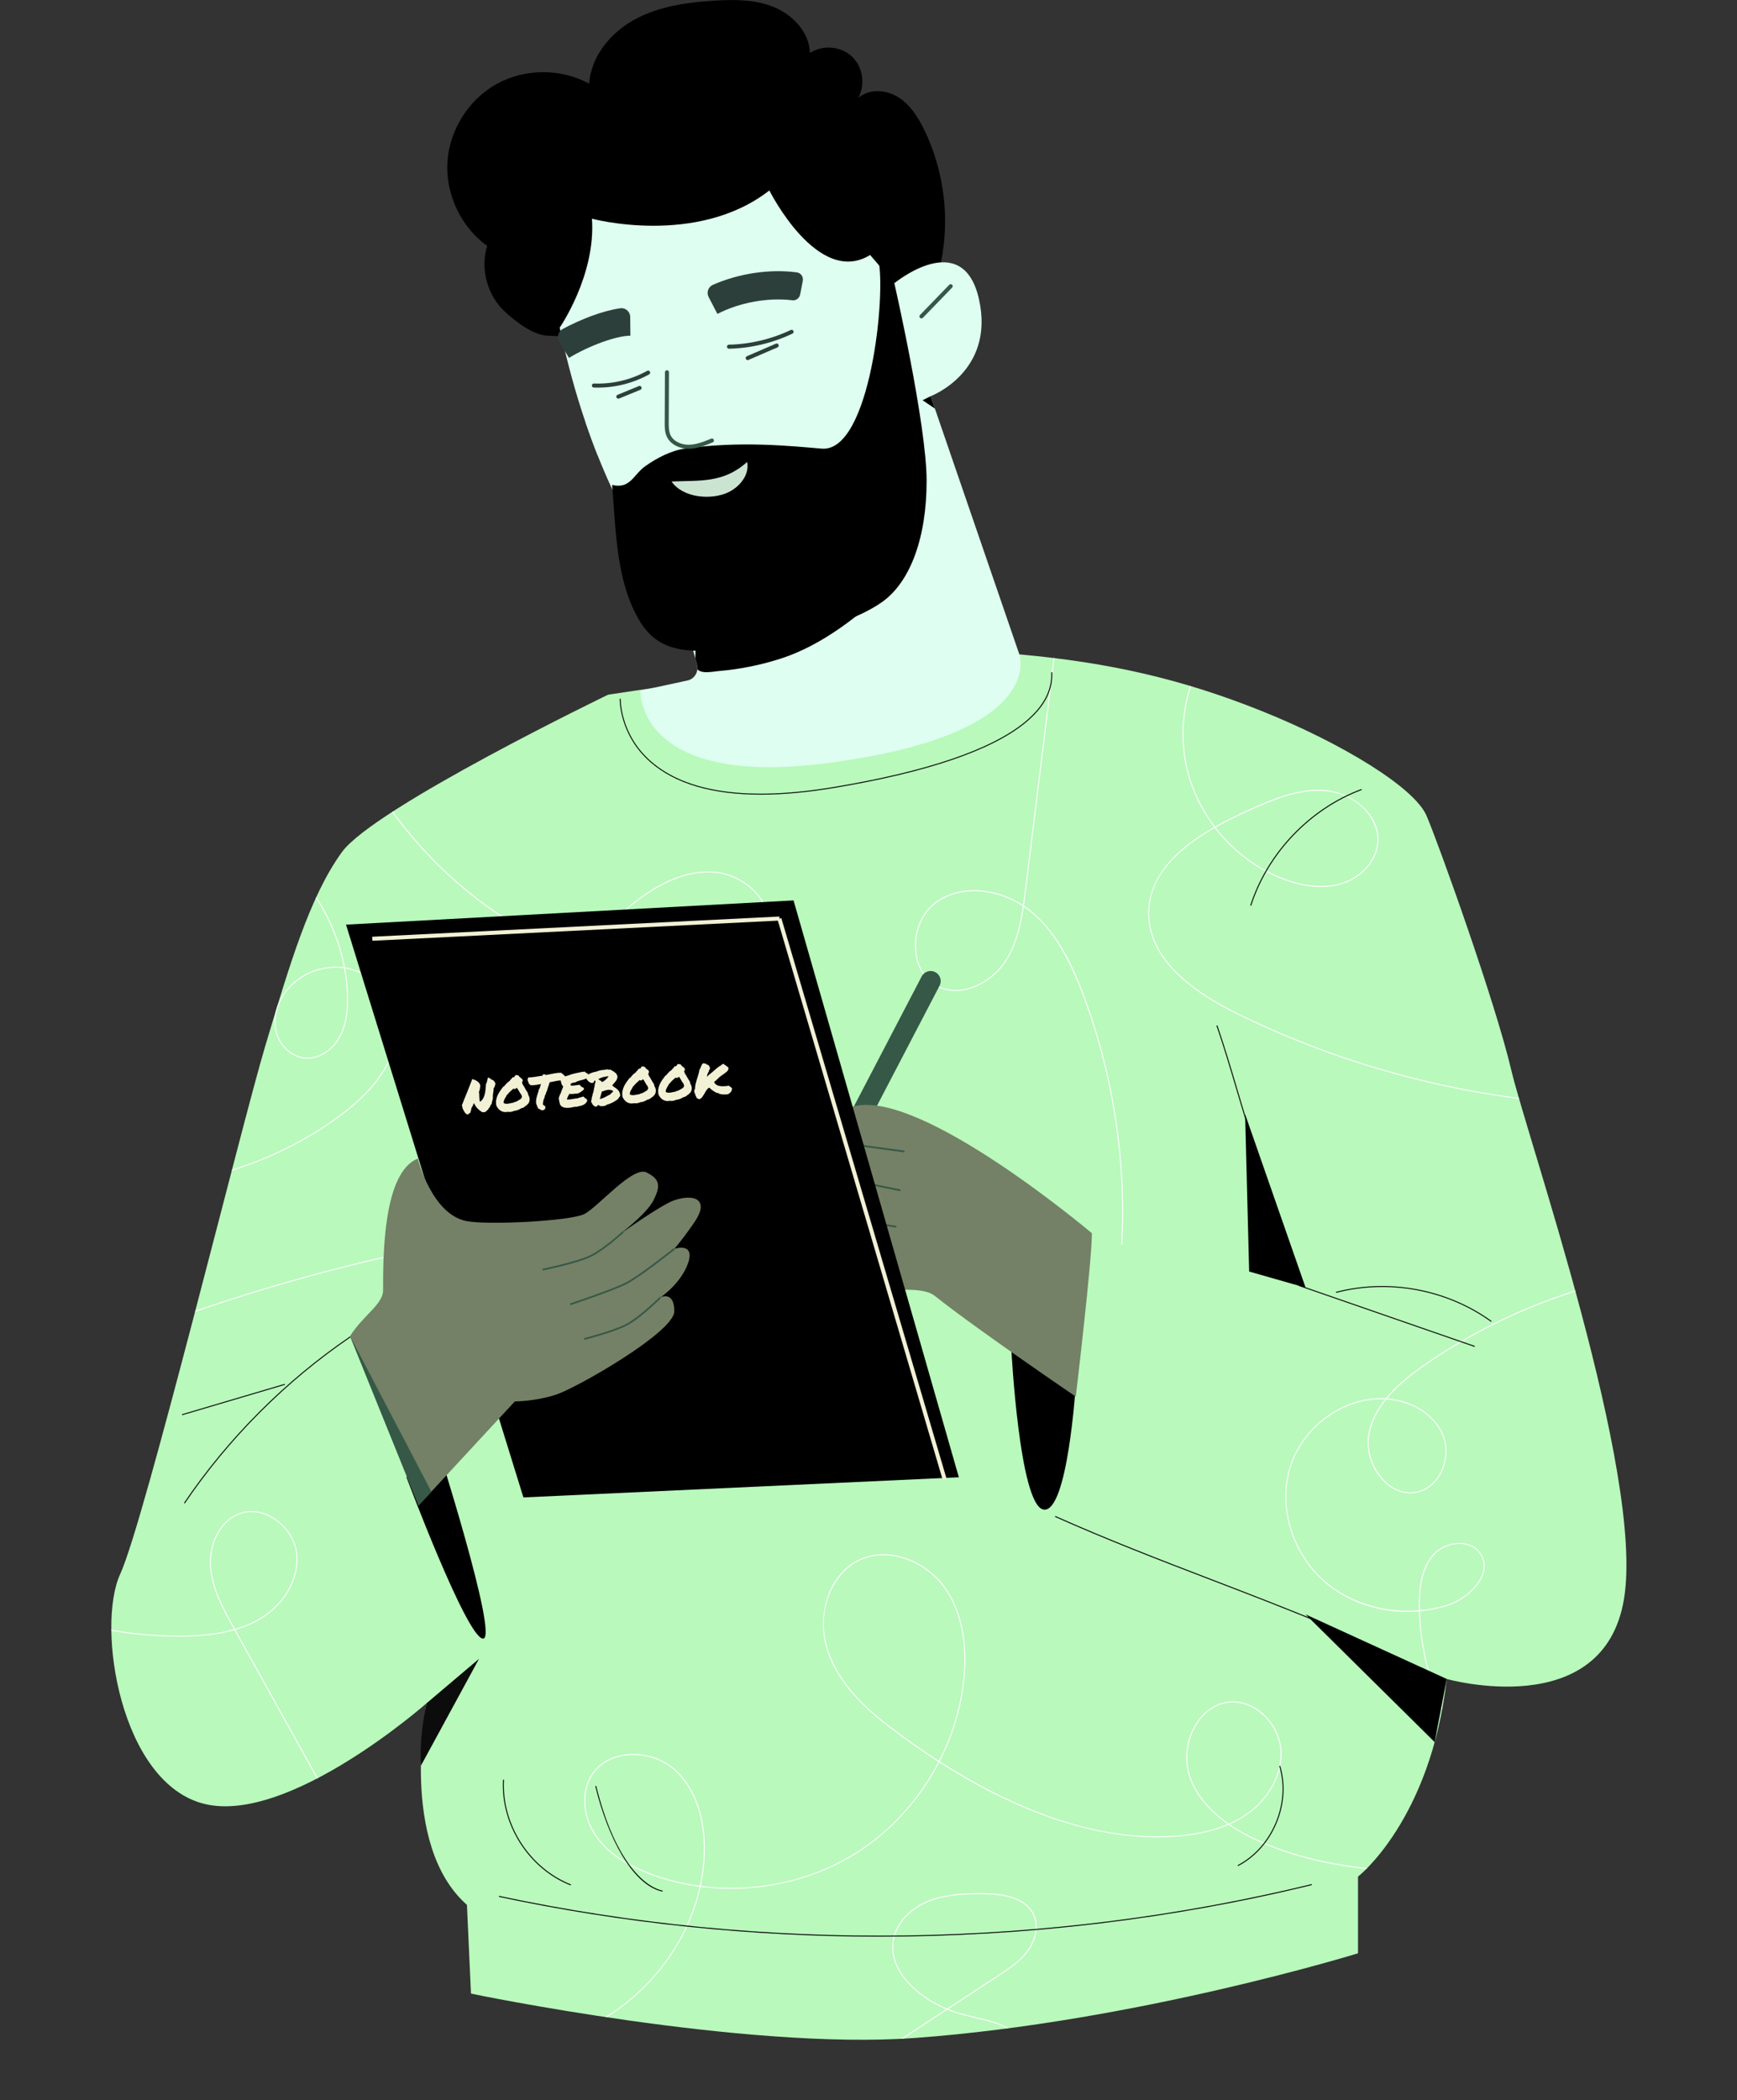
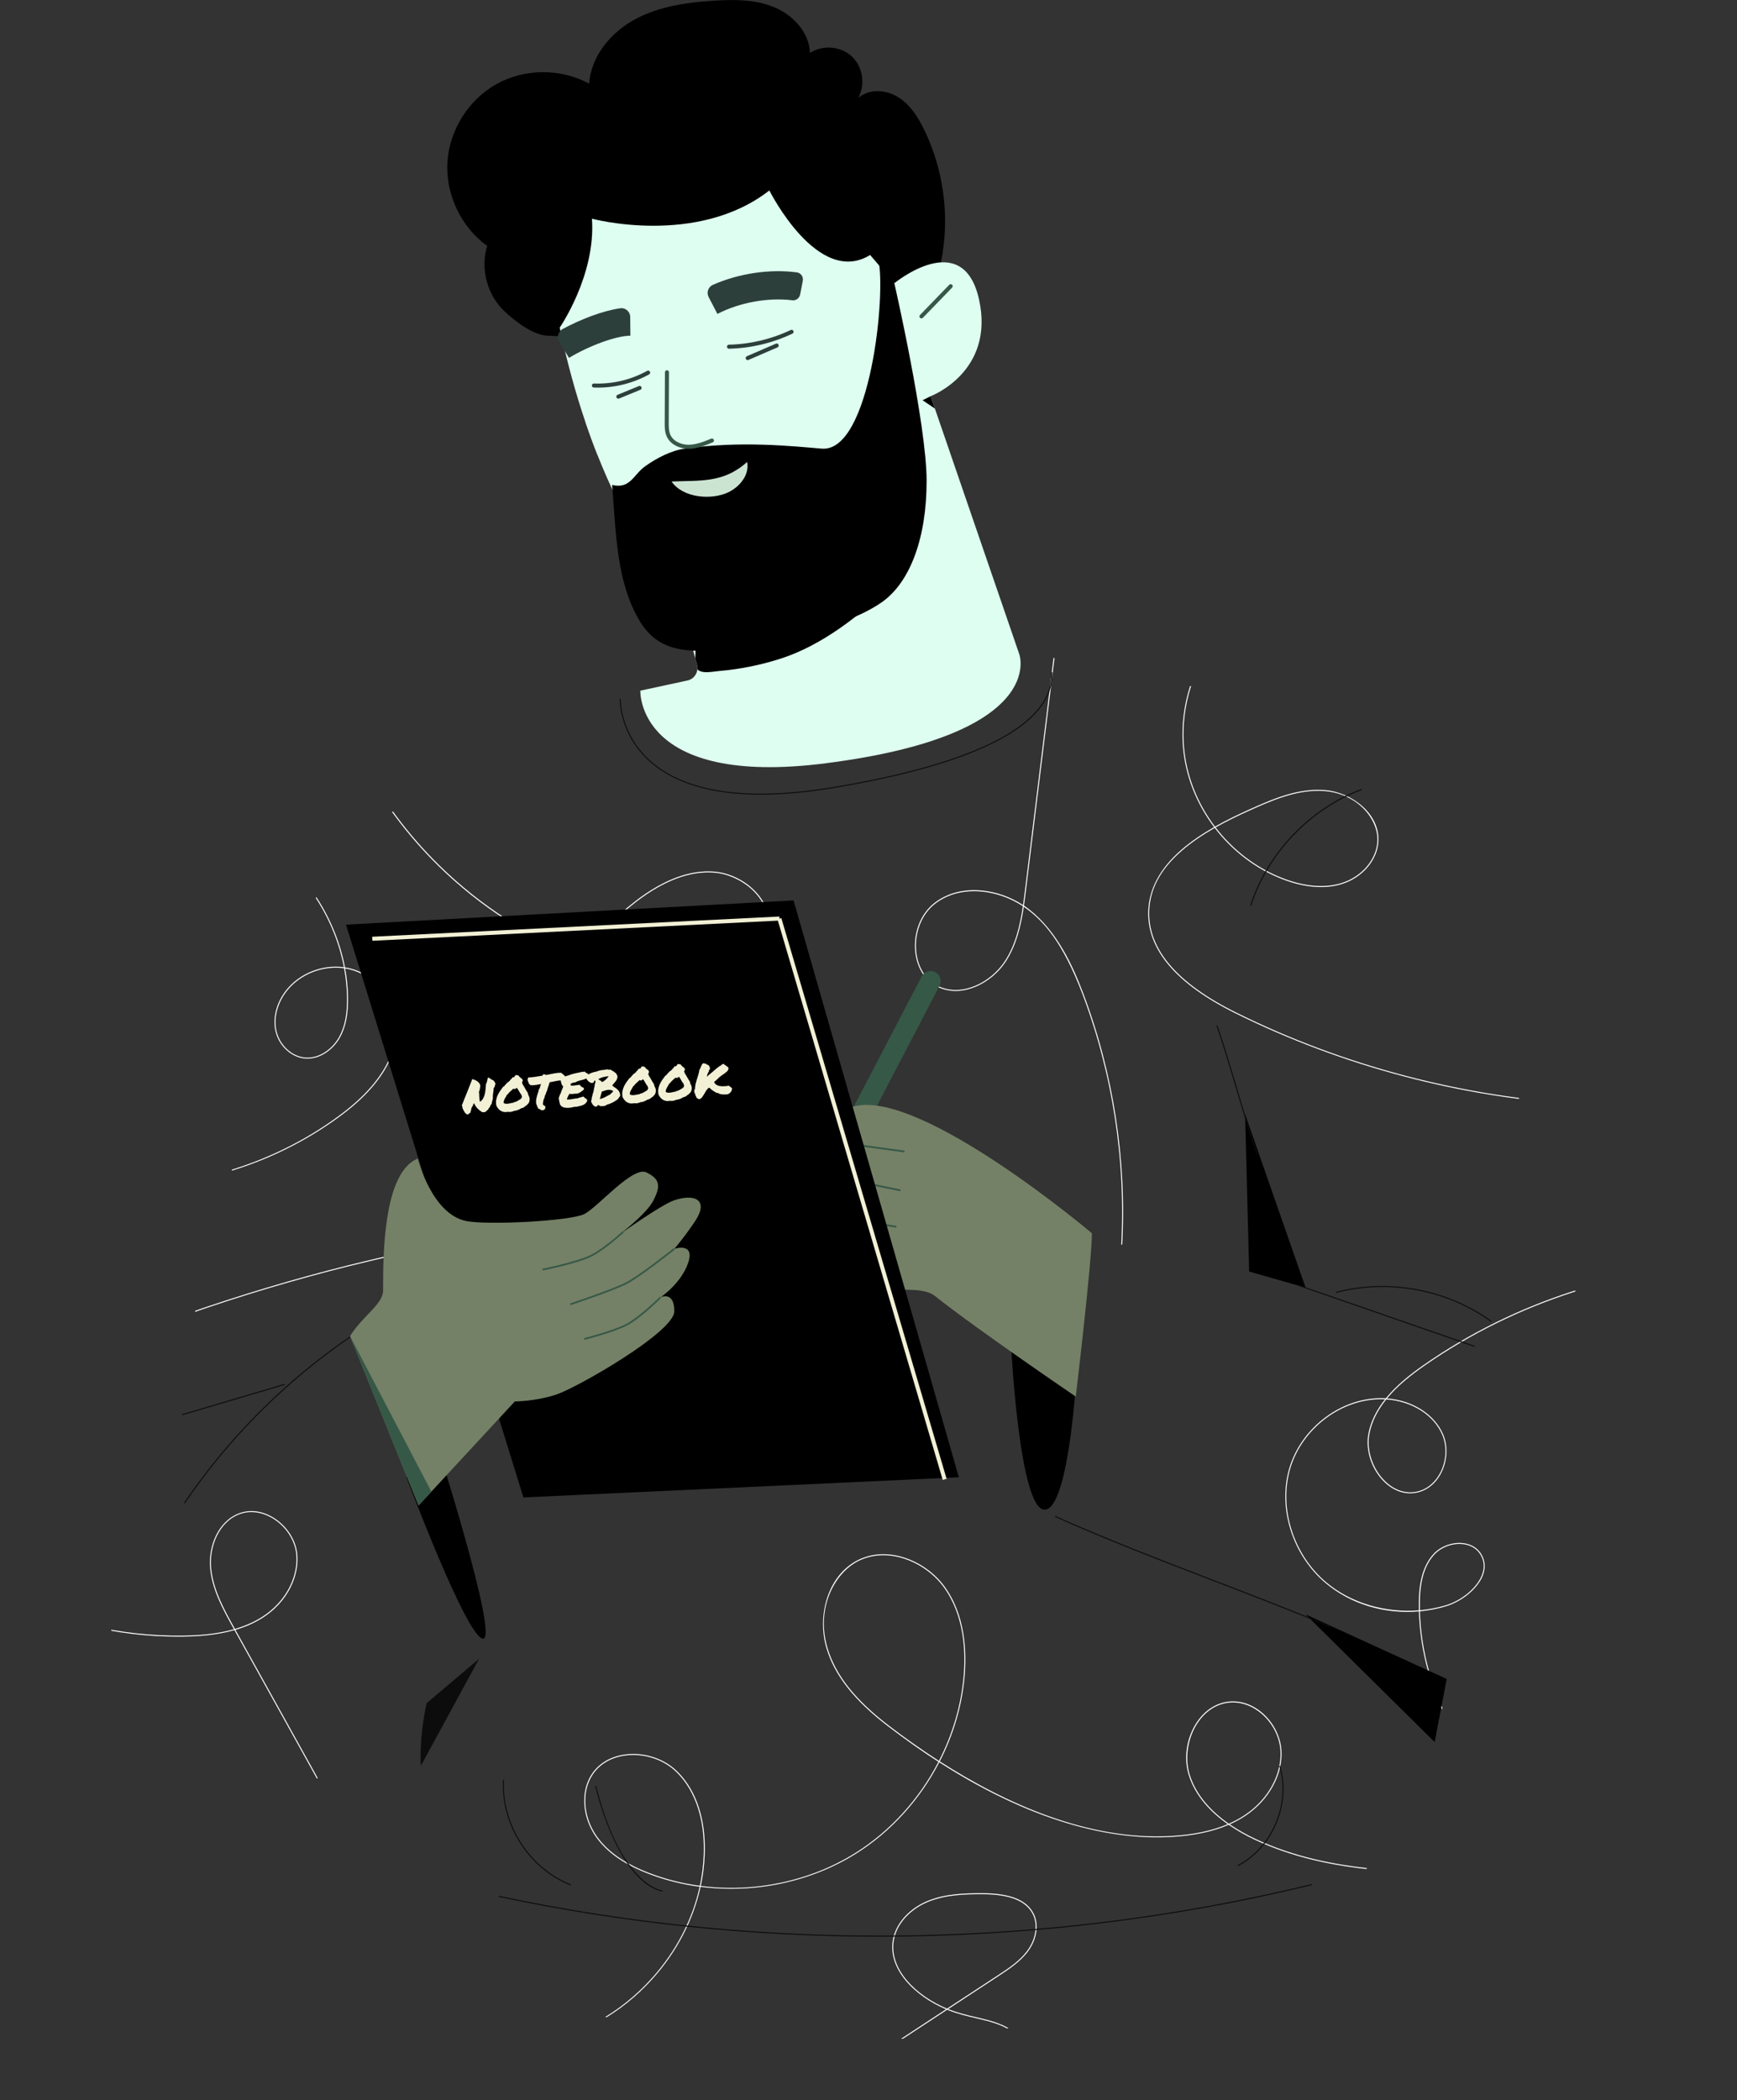
<svg xmlns="http://www.w3.org/2000/svg" id="Layer_1" data-name="Layer 1" viewBox="0 0 726.85 878.47">
  <rect x="0" y="0" width="726.85" height="878.47" fill="#333333" stroke="none" />
  <defs>
    <style>
      .cls-1 {
        opacity: .72;
      }

      .cls-2 {
        fill: #748166;
      }

      .cls-2, .cls-3, .cls-4, .cls-5, .cls-6, .cls-7, .cls-8, .cls-9, .cls-10, .cls-11, .cls-12 {
        stroke-width: 0px;
      }

      .cls-13, .cls-5 {
        fill: #b9f9bc;
      }

      .cls-4 {
        fill: #dcfdf1;
      }

      .cls-6 {
        fill: #defef1;
      }

      .cls-7 {
        fill: #fff;
      }

      .cls-8 {
        fill: #0c0c0c;
      }

      .cls-9 {
        fill: #365847;
      }

      .cls-10 {
        fill: #f2f1d6;
      }

      .cls-14 {
        clip-path: url(#clippath);
      }

      .cls-11 {
        fill: #2d3f3b;
      }

      .cls-12 {
        fill: #cbe4d2;
      }
    </style>
    <clipPath id="clippath">
      <path class="cls-5" d="m254.45,290.56s-97.85,47.24-111.35,65.8c-13.5,18.56-21.93,47.24-32.06,80.98-10.12,33.74-50.61,199.08-60.74,221.02-10.12,21.93,0,87.73,35.43,96.17,35.43,8.44,92.79-42.18,92.79-42.18,0,0-11.81,59.05,16.87,84.36l1.69,37.12s114.19,23.75,185.59,18.56c92.79-6.75,185.59-35.43,185.59-35.43v-32.06s30.37-23.62,37.12-82.67c0,0,65.8,18.56,74.23-33.74,8.44-52.3-40.49-192.33-47.24-221.02-6.75-28.68-30.37-94.48-35.43-106.29-5.06-11.81-35.43-30.37-69.17-43.87-33.74-13.5-64.11-20.25-101.23-23.62-37.12-3.37-150.16,13.5-172.09,16.87Z" />
    </clipPath>
  </defs>
  <g>
    <g>
-       <path class="cls-13" d="m254.45,290.56s-97.85,47.24-111.35,65.8c-13.5,18.56-21.93,47.24-32.06,80.98-10.12,33.74-50.61,199.08-60.74,221.02-10.12,21.93,0,87.73,35.43,96.17,35.43,8.44,92.79-42.18,92.79-42.18,0,0-11.81,59.05,16.87,84.36l1.69,37.12s114.19,23.75,185.59,18.56c92.79-6.75,185.59-35.43,185.59-35.43v-32.06s30.37-23.62,37.12-82.67c0,0,65.8,18.56,74.23-33.74,8.44-52.3-40.49-192.33-47.24-221.02-6.75-28.68-30.37-94.48-35.43-106.29-5.06-11.81-35.43-30.37-69.17-43.87-33.74-13.5-64.11-20.25-101.23-23.62-37.12-3.37-150.16,13.5-172.09,16.87Z" />
      <g class="cls-14">
        <g>
          <path class="cls-7" d="m11.8,576.62l-.18-.38c43.1-19.76,88.42-35.63,134.69-47.17,29.16-7.27,58.8-12.84,88.57-16.66-4.45-8.67-7.69-17.83-9.59-27.26-3.95-19.62-2.11-40.37,5.31-60.02,3.32-8.8,7.64-17.03,12.82-24.52-21.83-8.14-42.34-21.18-59.79-38.27-26.69-26.13-44.08-59.61-48.96-94.28l.42-.06c4.87,34.57,22.21,67.97,48.84,94.03,17.44,17.07,37.94,30.1,59.75,38.21,6.34-9.08,13.95-17.07,22.63-23.67,11.52-8.75,22.46-12.81,32.53-12.02,11.29.87,23.53,10.34,23.04,22.54-.22,5.48-2.56,10.16-6.95,13.91-8.92,7.61-24.51,9.64-35.99,8.27-11.89-1.42-23.67-4.3-35.1-8.52-5.19,7.49-9.51,15.71-12.83,24.52-7.4,19.58-9.23,40.25-5.29,59.79,1.9,9.45,5.15,18.62,9.62,27.29,17.32-2.21,34.7-3.83,52.05-4.85,16.59-.97,34-1.25,48.65,6.81,14.21,7.81,24.51,26.96,16.57,41.95-3.81,7.19-10.88,12.07-20.46,14.14-8.16,1.76-17.76,1.41-27.04-.99-19.38-5-37.25-15.71-51.7-30.96-7.39-7.8-13.54-16.44-18.32-25.64-29.81,3.82-59.48,9.39-88.67,16.67-46.25,11.53-91.54,27.39-134.61,47.14Zm223.73-63.87c4.75,9.11,10.86,17.67,18.18,25.4,14.39,15.19,32.2,25.86,51.5,30.84,24.41,6.31,41.21-1.96,47.02-12.94,6.28-11.85,1.08-31.76-16.41-41.38-14.55-8-31.9-7.73-48.43-6.76-17.29,1.01-34.61,2.63-51.87,4.83Zm8.55-112.35c11.36,4.19,23.08,7.05,34.9,8.46,11.4,1.36,26.85-.64,35.67-8.17,4.3-3.67,6.59-8.25,6.81-13.61.47-11.96-11.56-21.25-22.65-22.1-9.95-.77-20.81,3.24-32.24,11.93-8.62,6.55-16.18,14.47-22.48,23.48Z" />
          <path class="cls-7" d="m64.84,495.78l5.21-2.15.16.39-2.66,1.1c27.18-2.59,54.05-13.06,75.79-29.56,22.17-16.82,23.32-32.02,22.04-39.58-1.66-9.75-9.52-18.2-19.12-20.56-.61-.15-1.22-.27-1.83-.37.7,3.8,1.1,7.66,1.19,11.52.18,7.44-.9,12.98-3.39,17.42-2.68,4.78-8.27,9.33-14.71,8.73-5.7-.53-10.85-5.34-12.24-11.44-1.24-5.42.32-11.68,4.18-16.75,5.57-7.34,15.33-11.24,24.45-9.99-4.51-23.66-20.28-45.34-41.75-56.25l.19-.38c21.62,10.98,37.49,32.85,42,56.69.68.11,1.35.24,2.01.4,9.76,2.39,17.75,10.99,19.44,20.89,1.3,7.66.15,23.03-22.2,39.99-22.18,16.82-49.66,27.39-77.39,29.77l-1.36.12Zm75.65-91.04c-7.93,0-15.9,3.73-20.7,10.06-3.78,4.97-5.31,11.1-4.1,16.4,1.35,5.93,6.35,10.6,11.87,11.11,6.25.59,11.69-3.86,14.3-8.52,2.45-4.37,3.51-9.84,3.33-17.21-.09-3.89-.51-7.77-1.21-11.6-1.16-.17-2.32-.25-3.49-.25Z" />
          <path class="cls-7" d="m662.26,462.07c-50.11-2.76-100.36-16-145.33-38.28-24.59-12.18-36.86-26.49-36.45-42.51.24-9.4,4.92-18.11,13.92-25.9,4.17-3.6,8.95-6.75,13.65-9.44-6.26-8.29-10.62-18.01-12.37-28.32-3.8-22.46,5.03-46.42,22.49-61.04l.27.32c-17.35,14.53-26.13,38.33-22.35,60.65,1.74,10.25,6.08,19.93,12.32,28.18,4.97-2.81,9.84-5.11,13.78-6.89,9.76-4.39,20.82-9.37,32.36-8.37,5.64.49,11.3,2.95,15.54,6.74,4.56,4.09,6.95,9.26,6.71,14.55-.35,7.9-6.64,15.3-15.29,17.99-7,2.18-15.47,1.53-24.5-1.89-11.4-4.31-21.34-11.96-28.71-21.58-4.7,2.68-9.48,5.82-13.64,9.42-9.03,7.81-13.54,16.18-13.77,25.59-.4,15.85,11.79,30.02,36.22,42.13,44.92,22.26,95.12,35.48,145.17,38.24l-.02.42Zm-153.59-116c7.31,9.54,17.18,17.12,28.49,21.39,8.94,3.38,17.31,4.03,24.23,1.88,8.48-2.64,14.65-9.88,14.99-17.6.41-9.12-8.28-19.67-21.86-20.85-11.42-.99-22.44,3.96-32.15,8.34-3.92,1.77-8.76,4.05-13.7,6.84Z" />
          <path class="cls-7" d="m619.42,739.87c-15.71-18.08-24.98-41.94-25.67-65.9-14.26,1.23-28.52-2.97-39.08-11.88-13.89-11.71-20.11-31.5-15.12-48.14,2.49-8.33,7.93-15.9,15.31-21.32,7.47-5.49,16.29-8.25,24.82-7.79.07,0,.15,0,.22.01,4.58-5.63,10.51-10.23,15.89-13.98,38.09-26.56,84.63-41.55,131.05-42.2v.42c-46.33.65-92.79,15.62-130.81,42.13-5.28,3.68-11.09,8.18-15.62,13.67,10.73.82,19.89,6.67,23.47,15.04,2.08,4.86,1.79,11-.74,16.02-2.19,4.34-5.71,7.27-9.9,8.26-4.86,1.15-9.78-.39-13.88-4.32-5.38-5.16-8.09-13.31-6.75-20.27,1.04-5.4,3.61-10.16,6.95-14.35-8.42-.43-17.1,2.3-24.47,7.71-7.3,5.36-12.68,12.85-15.15,21.1-4.94,16.48,1.23,36.1,14.99,47.7,10.3,8.69,24.69,12.88,38.8,11.74-.02-.83-.03-1.66-.03-2.49,0-6.21.65-15.15,6.2-21.13,2.89-3.11,7.59-4.89,11.94-4.52,3.4.29,6.18,1.83,7.83,4.35,1.76,2.68,2.07,5.78.91,8.96-2.04,5.55-8.61,11.1-15.62,13.17-3.55,1.05-7.17,1.74-10.79,2.08.68,23.87,9.91,47.65,25.57,65.66l-.32.28Zm-8.72-94.13c-3.9,0-7.92,1.68-10.48,4.44-5.44,5.87-6.08,14.7-6.08,20.84,0,.82,0,1.64.03,2.46,3.61-.32,7.19-.99,10.68-2.02,6.9-2.04,13.35-7.47,15.34-12.91,1.13-3.09.84-5.98-.86-8.59-1.58-2.41-4.25-3.89-7.51-4.16-.37-.03-.74-.05-1.11-.05Zm-30.61-60.44c-3.39,4.2-6.01,8.98-7.05,14.4-1.32,6.83,1.35,14.82,6.63,19.89,3.99,3.83,8.78,5.33,13.49,4.22,4.07-.96,7.48-3.81,9.62-8.04,2.48-4.91,2.76-10.91.73-15.66-3.55-8.31-12.71-14.09-23.41-14.81Z" />
          <path class="cls-7" d="m224.06,854.72l-.06-.42c18.27-2.67,35.63-12.27,48.88-27.04,10.03-11.18,16.86-24.37,19.88-38.12-7.04-.94-13.96-2.65-20.6-5.13-10.58-3.96-18.01-9.08-22.69-15.63-5.89-8.25-6.65-19.09-1.84-26.36,2.98-4.5,7.94-7.42,13.98-8.21,7.4-.98,15.34,1.37,20.74,6.13,5.01,4.42,13.3,14.94,12.54,35.83-.16,4.36-.71,8.72-1.63,13.02,22.3,2.88,45.71-1.91,64.71-13.81,14.69-9.2,26.72-22.63,34.72-38.1-6.76-4.35-13.76-9.26-20.99-14.79-14.26-10.91-22.49-21.34-25.89-32.83-2-6.76-1.86-14.49.4-21.21,2.41-7.19,7.05-12.75,13.04-15.66,12.71-6.16,28.16.67,35.74,10.83,8.97,12.01,9.63,27.57,8.6,38.5-1.14,12.15-4.75,24.07-10.34,34.98,27.49,17.61,62.1,33.18,96.76,31.21,9.32-.53,17.16-2.16,23.73-4.96-7.05-4.97-13.55-11.7-16.31-20.55-2.23-7.14-.94-15.59,3.37-22.05,3.4-5.1,8.24-8.18,13.62-8.68,4.74-.44,9.58,1.21,13.65,4.64,4.65,3.92,7.69,9.72,8.13,15.51.78,10.17-5.11,21-14.99,27.59-2.04,1.36-4.24,2.57-6.61,3.62,3.63,2.5,7.39,4.53,10.82,6.13,30.96,14.49,66.98,14.07,98.77,13.69v.42c-31.83.37-67.9.8-98.95-13.73-3.52-1.65-7.38-3.74-11.1-6.32-6.66,2.88-14.62,4.55-24.11,5.09-21.17,1.2-54.15-3.75-96.99-31.23-8.04,15.52-20.11,28.99-34.85,38.22-19.09,11.95-42.63,16.76-65.03,13.86-3.03,13.83-9.9,27.11-19.98,38.35-13.32,14.84-30.76,24.5-49.13,27.17Zm40.91-120.71c-1.11,0-2.22.07-3.31.22-5.91.78-10.77,3.63-13.68,8.03-4.72,7.13-3.96,17.77,1.83,25.88,4.63,6.48,11.99,11.55,22.49,15.48,6.61,2.48,13.52,4.18,20.54,5.11.92-4.29,1.47-8.63,1.62-12.98.75-20.71-7.44-31.13-12.4-35.5-4.51-3.98-10.83-6.24-17.1-6.24Zm250.96-21.97c-.49,0-.98.02-1.47.07-5.26.49-9.99,3.5-13.31,8.49-4.17,6.26-5.47,14.77-3.31,21.69,2.75,8.83,9.3,15.55,16.36,20.48,2.44-1.07,4.69-2.29,6.78-3.69,9.76-6.51,15.57-17.19,14.8-27.21-.43-5.68-3.42-11.37-7.99-15.22-3.55-3-7.72-4.61-11.87-4.61Zm-146.27-61.57c-3.47,0-6.93.71-10.22,2.3-10.31,4.99-18.07,19.96-13.22,36.37,3.37,11.4,11.55,21.77,25.74,32.62,6.33,4.84,13.37,9.86,20.94,14.73,5.56-10.86,9.14-22.71,10.28-34.8,1.02-10.86.37-26.3-8.52-38.21-5.52-7.39-15.25-13.01-25-13.01Z" />
          <path class="cls-7" d="m338.56,878.47l-.23-.35,57.55-37.74c-12.6-5.25-24.85-16.71-22.14-29.61,1.42-6.76,7.14-12.86,14.94-15.91,7.11-2.79,14.85-3.03,22.17-3.03h.11c11.78,0,18.88,2.88,21.7,8.8,2.13,4.47,1.19,10.51-2.39,15.4-3.24,4.43-8.07,7.59-12.33,10.39l-21.16,13.88c4.05,1.61,7.93,2.52,11.69,3.39,7.25,1.69,14.11,3.3,19.89,9.77l1.76-3.52.38.19-2.04,4.08-.21-.24c-5.74-6.57-12.29-8.1-19.88-9.87-3.86-.9-7.85-1.83-12.03-3.52l-57.79,37.89Zm72.29-86.21c-7.28,0-14.97.24-22.02,3-7.67,3-13.29,8.98-14.68,15.61-2.67,12.74,9.59,24.08,22.11,29.22.01,0,.03.01.04.02l21.41-14.04c4.44-2.91,9.03-5.92,12.22-10.28,3.49-4.76,4.41-10.64,2.35-14.97-2.74-5.76-9.71-8.56-21.32-8.56h-.11Z" />
          <path class="cls-7" d="m469.59,520.57l-.42-.02c1.93-35.38-3.67-71.6-16.21-104.75-8.34-22.05-16.45-30.34-22.58-35.11-.64-.5-1.3-.97-1.97-1.43-1.19,7.97-3.1,16.22-7.7,23.15-5.74,8.64-17.66,14.99-27.68,10.67-5.5-2.37-9.14-7.67-9.99-14.54-1.02-8.19,2.14-16.4,8.04-20.92,5.35-4.1,12.2-5.89,19.82-5.16,6.03.58,12.03,2.71,17.19,6.07.33-2.27.61-4.52.87-6.7l14.59-118.61.42.05-14.59,118.61c-.28,2.25-.56,4.56-.9,6.9.74.49,1.46,1.01,2.16,1.56,11.75,9.14,18.31,23.66,22.71,35.29,12.56,33.2,18.17,69.48,16.24,104.92Zm-61.97-147.83c-6.21,0-11.79,1.78-16.29,5.23-5.78,4.43-8.87,12.49-7.87,20.53.83,6.71,4.38,11.89,9.74,14.2,9.82,4.23,21.52-2.02,27.16-10.52,4.59-6.91,6.48-15.18,7.66-23.17-5.14-3.39-11.13-5.53-17.17-6.11-1.1-.11-2.18-.16-3.24-.16Z" />
          <path class="cls-7" d="m143.23,763.01l-45.13-81.21c-7.66,2.19-15.42,2.62-21.32,2.71-.74.01-1.49.02-2.24.02-25.88,0-51.6-6.3-74.54-18.29l.2-.37c23.54,12.3,50.04,18.61,76.58,18.22,5.85-.08,13.54-.51,21.12-2.66l-.37-.66c-4.19-7.55-8.95-16.1-9.64-25.38-.65-8.73,3.37-19.26,12.32-22.5,4.52-1.64,9.57-.98,14.22,1.87,5.38,3.29,9.17,8.95,9.91,14.78,1.08,8.56-3.25,20.44-15.38,27.68-3.31,1.98-6.86,3.42-10.44,4.48l45.08,81.13-.37.2Zm-37.99-130.6c-1.67,0-3.31.28-4.89.86-8.75,3.17-12.68,13.51-12.04,22.08.69,9.19,5.42,17.7,9.59,25.21l.42.75c3.58-1.05,7.12-2.49,10.43-4.46,11.96-7.14,16.24-18.84,15.17-27.27-.72-5.71-4.44-11.25-9.71-14.47-2.91-1.78-5.98-2.68-8.96-2.68Z" />
        </g>
      </g>
    </g>
    <polygon class="cls-3" points="521.02 466.02 546.33 538.57 522.71 531.82 521.02 466.02" />
    <path class="cls-3" d="m423.17,563.88s3.37,65.8,13.5,67.49c10.12,1.69,13.5-52.3,13.5-52.3l-26.99-15.18Z" />
    <path class="cls-3" d="m170.09,617.87s25.31,67.49,32.06,67.49-20.25-84.36-20.25-84.36l-11.81,16.87Z" />
    <polygon class="cls-3" points="546.33 675.23 605.38 702.22 600.34 728.63 546.33 675.23" />
    <g>
      <path class="cls-8" d="m367.89,810.01c-53.5,0-106.98-5.54-159.15-16.64l.09-.41c111.6,23.73,229.19,22.03,340.05-4.93l.1.41c-59.09,14.37-120.1,21.57-181.08,21.57Z" />
      <path class="cls-8" d="m238.82,788.58c-17.5-6.85-29.42-25.44-28.34-44.21l.42.02c-1.07,18.59,10.74,37,28.07,43.79l-.15.39Z" />
      <path class="cls-8" d="m277.22,791.17c-5.93-1.26-11.79-6.52-16.95-15.21-4.56-7.69-8.43-17.69-11.19-28.92l.41-.1c7.23,29.49,19.11,41.97,27.81,43.82l-.09.41Z" />
      <path class="cls-8" d="m518.07,780.48l-.19-.37c6.98-3.63,12.62-9.92,15.9-17.72,3.27-7.8,3.81-16.23,1.51-23.75l.4-.12c2.32,7.62,1.78,16.15-1.53,24.04-3.31,7.89-9.03,14.25-16.09,17.93Z" />
      <rect class="cls-8" x="580.01" y="511.31" width=".42" height="78.02" transform="translate(-129.7 918.46) rotate(-70.89)" />
      <path class="cls-8" d="m623.93,552.86c-18.51-13.35-42.75-17.88-64.84-12.11l-.11-.41c22.21-5.79,46.58-1.24,65.19,12.18l-.25.34Z" />
      <path class="cls-8" d="m525.88,482.96c-2.72-7.77-5.63-17.55-8.44-27-2.81-9.45-5.71-19.23-8.43-26.98l.4-.14c2.72,7.77,5.63,17.55,8.44,27,2.81,9.45,5.71,19.23,8.43,26.98l-.4.14Z" />
      <path class="cls-8" d="m77.33,628.84l-.35-.24c18.38-27.16,42.44-51.25,69.56-69.68l.24.35c-27.08,18.39-51.1,42.45-69.45,69.57Z" />
      <path class="cls-8" d="m556.37,680.49c-17.29-7.2-33.79-13.54-49.76-19.66-22.02-8.45-42.81-16.43-65.17-26.39l.17-.39c22.35,9.95,43.14,17.93,65.15,26.38,15.97,6.13,32.48,12.47,49.77,19.67l-.16.39Z" />
      <polygon class="cls-8" points="76.25 591.91 76.13 591.51 119.14 578.8 119.26 579.2 76.25 591.91" />
      <path class="cls-8" d="m318.37,332.37c-20.39,0-35.88-4.56-46.26-13.64-13.13-11.49-12.81-26.34-12.81-26.48h.42c0,.16-.32,14.82,12.67,26.17,14.97,13.09,40.71,16.71,76.5,10.74,38.72-6.45,65.53-15.52,79.69-26.96,11.45-9.25,11.36-17.52,11.32-21.04h.42c.04,3.59.14,11.99-11.48,21.37-14.22,11.48-41.1,20.58-79.89,27.05-11.18,1.86-21.39,2.79-30.6,2.79Z" />
      <path class="cls-8" d="m523.56,378.83l-.4-.13c7.06-21.99,24.89-40.66,46.54-48.7l.15.4c-21.53,8-39.27,26.56-46.29,48.44Z" />
      <path class="cls-8" d="m178.53,712.35l21.93-18.56-24.33,44.72s-.97-10.98,2.4-26.16Z" />
    </g>
  </g>
  <g>
    <path class="cls-3" d="m394.4,106.14c-1.42,8.82-4.35,17.72-10.43,24.29-5.33,5.79-12.62,9.33-19.93,12.25-28.92,11.61-60.84,15.64-91.75,11.59-13.16-1.72-16.25-2.38-26.29-10.49-4.23-3.42-11.66-3.1-16.87-3.37-6.23-.34-13.36-5.87-17.95-10.14-7.31-6.8-10.27-17.9-7.31-27.43-1.86-1.33-3.58-2.83-5.18-4.47-7.74-8.01-12.11-19.32-11.47-30.47.79-13.45,8.84-26.24,20.62-32.78,11.78-6.53,26.89-6.58,38.7-.12.74-11.42,8.98-21.36,19.03-26.84,4.49-2.45,9.3-4.13,14.27-5.31,6.14-1.47,12.54-2.16,18.85-2.56,8.54-.54,17.39-.56,25.29,2.73,7.91,3.27,14.7,10.58,14.95,19.13,5.26-3.49,12.91-2.85,17.51,1.45,4.62,4.3,5.79,11.88,2.67,17.38,4.49-3.96,11.68-3.51,16.75-.34,5.08,3.17,8.4,8.49,11,13.89,7.66,15.91,10.33,34.18,7.52,51.63Z" />
    <path class="cls-6" d="m345.56,319.24c-79.3,10.12-77.61-30.37-77.61-30.37l19.35-4.17c2.48-.37,4.27-2.38,4.52-4.72.08-.64.03-1.32-.15-1.99l-.72-2.64-7.81-28.66s-17.23-16.31-33.07-56.26c-1.73-4.34-3.43-8.96-5.1-13.88-3.92-11.53-7.61-24.68-10.76-39.52,0,0,15.18-21.94,13.49-45.56,0,0,43.87,11.81,74.24-11.81,0,0,20.24,40.49,42.17,26.99l10.13,11.81s28.67-23.62,35.43,6.75c6.75,30.37-20.24,40.5-20.24,40.5l37.11,107.97s12.29,33.64-80.98,45.55Z" />
    <path class="cls-3" d="m372.55,245.01c-12.67,12.51-28.7,24.89-45.63,30.38-8.46,2.74-17.24,4.53-26.11,5.27-2.79.23-6.87,1.29-8.99-.68.08-.64.03-1.32-.15-1.99l-.72-2.64c.06-4.13.48-10.06.62-10.1,27.09-6.06,53.9-14.18,80.99-20.24Z" />
    <path class="cls-3" d="m387.74,201.14c0,23.62-6.75,42.18-18.56,50.61-10.34,7.39-29.76,13.48-49.16,17.16-2.75.51-5.48.98-8.2,1.4-21.93,3.37-35.43,3.37-43.87-10.12-10-16.31-10.12-36.8-11.78-56.89,0-.15-.02-.32-.03-.47,7.64,1.81,8.91-4.34,13.87-7.85,4.72-3.34,10.7-6.51,16.5-7.34,23.62-3.37,45.13-1.01,57.36,0,20.25,1.69,27.11-65.11,23.62-79.3l6.75,10.12s13.5,59.05,13.5,82.67Z" />
    <path class="cls-11" d="m238.09,149.69l-4.08-6.8c-1.11-1.86-.45-4.26,1.45-5.29,7.32-3.94,16.44-7.56,24.07-8.67,2.2-.32,4.16,1.41,4.18,3.63l.08,7.84c-5.93.06-16.98,4.05-25.7,9.28Z" />
    <path class="cls-11" d="m300.2,131.3l-3.68-7.08c-.99-1.91-.15-4.25,1.82-5.11,10.88-4.77,23.77-6.68,35.08-5.19,1.7.22,2.84,1.86,2.51,3.54l-1.11,5.72c-.3,1.53-1.72,2.6-3.26,2.41-10.09-1.25-22.09.89-31.36,5.71Z" />
    <path class="cls-11" d="m305.04,145.85c-.46,0-.83-.37-.84-.83,0-.47.36-.85.83-.86,8.88-.2,17.82-2.32,25.85-6.14.42-.2.92-.02,1.12.4.2.42.02.92-.4,1.12-8.24,3.93-17.42,6.11-26.54,6.31h-.02Z" />
    <path class="cls-11" d="m312.87,150.61c-.33,0-.64-.19-.78-.51-.18-.43.01-.92.44-1.11l12.15-5.25c.43-.19.92.01,1.11.44.18.43-.01.92-.44,1.11l-12.15,5.25c-.11.05-.22.07-.33.07Z" />
    <path class="cls-11" d="m250.13,162.12c-.55,0-1.1,0-1.65-.03-.47-.02-.83-.41-.81-.87.02-.47.41-.83.87-.81,7.77.28,15.47-1.54,22.27-5.3.41-.22.92-.08,1.15.33.22.41.08.92-.33,1.15-6.59,3.63-13.99,5.53-21.5,5.53Z" />
    <path class="cls-11" d="m258.74,166.75c-.33,0-.65-.2-.78-.52-.18-.43.03-.92.46-1.1l8.91-3.66c.43-.17.92.03,1.1.46.18.43-.03.92-.46,1.1l-8.91,3.66c-.1.04-.21.06-.32.06Z" />
    <path class="cls-9" d="m288.11,187.7c-3.4,0-7.51-1.59-9.12-5.15-.86-1.91-.85-4.03-.84-5.9l.1-20.96c0-.46.38-.84.84-.84h0c.47,0,.84.38.84.85l-.1,20.96c0,1.7-.02,3.62.69,5.2,1.29,2.87,4.73,4.16,7.58,4.16.02,0,.04,0,.05,0,3.27-.02,6.55-1.37,9.44-2.55.43-.18.92.03,1.1.46.18.43-.03.92-.46,1.1-3.03,1.25-6.47,2.66-10.07,2.68h-.06Z" />
    <path class="cls-9" d="m385.58,133.18c-.21,0-.42-.08-.59-.24-.33-.32-.34-.86-.02-1.19l12.25-12.64c.32-.33.86-.34,1.19-.02.33.32.34.86.02,1.19l-12.25,12.64c-.17.17-.39.26-.61.26Z" />
    <path class="cls-12" d="m312.63,193.21c1.11,5.29-3.06,10.43-7.95,12.73-7.05,3.31-18.93,2.34-23.67-4.55,11.95-.51,21.78.74,31.62-8.18Z" />
    <g class="cls-1">
      <ellipse class="cls-4" cx="332.34" cy="161" rx="13.5" ry="10.53" transform="translate(-35.97 187.74) rotate(-30)" />
    </g>
    <g class="cls-1">
      <path class="cls-4" d="m255.72,191.17c-2.01.15-3.95-.12-5.65-.74-1.72-4.34-3.42-8.96-5.1-13.87,1.94-2.65,5.31-4.54,9.28-4.83,6.51-.49,12.11,3.46,12.52,8.84.4,5.37-4.56,10.11-11.05,10.6Z" />
    </g>
    <g>
      <path class="cls-3" d="m351.68,92.86c-11.79,0-23.09-7.82-27.13-18.93,0,0,0-.02,0-.03-10.42,2.57-21.44,3.09-32.03,1.48-.77-.12-1.54-.25-2.3-.42-1.5,1.68-3.64,3.02-6.67,4.18-9.01,3.45-19.26,3.24-28.12-.57l.17-.39c8.76,3.77,18.89,3.97,27.8.57,2.86-1.09,4.9-2.34,6.35-3.89-1.82-.45-3.55-1.16-4.91-2.4-2.05-1.87-2.95-5.47-.97-7.63.87-.95,2.19-1.42,3.64-1.28,1.69.16,3.26,1.09,4.09,2.43,1.45,2.34,1.1,5.77-.85,8.34-.07.09-.15.19-.22.28.68.15,1.37.26,2.05.37,10.52,1.6,21.48,1.09,31.83-1.46-1.65-4.82-1.38-9.31.75-12.35,1.38-1.97,3.9-3.22,6.46-3.22.06,0,.12,0,.18,0,2.09.05,3.79.93,4.78,2.48,1.8,2.84.55,6.63-1.54,8.75-2.21,2.25-5.31,3.33-8.32,4.17-.58.16-1.17.32-1.76.46,4.11,11.25,15.77,19.08,27.74,18.62l.02.42c-.34.01-.69.02-1.03.02Zm-64.67-28.92c-1.14,0-2.15.41-2.84,1.16-1.81,1.98-.95,5.3.94,7.04,1.35,1.23,3.09,1.91,4.94,2.35.12-.14.23-.29.35-.43,1.85-2.43,2.19-5.67.83-7.86-.76-1.23-2.2-2.09-3.77-2.24-.15-.01-.3-.02-.45-.02Zm44.6-5.59c-2.43,0-4.81,1.18-6.11,3.04-2.06,2.94-2.31,7.3-.69,12.01.6-.15,1.19-.31,1.79-.47,2.96-.82,5.99-1.88,8.14-4.06,1.98-2.01,3.17-5.58,1.49-8.23-.91-1.43-2.48-2.24-4.43-2.29-.06,0-.11,0-.17,0Z" />
      <path class="cls-3" d="m377.22,103.8c-3.09,0-6.33-1.14-8.97-3.27-4.15-3.35-6.13-8.26-7.06-11.79-1.18-4.5-1.4-9.21-1.62-13.76l.42-.02c.21,4.53.43,9.22,1.6,13.68.91,3.47,2.85,8.29,6.91,11.57,3.77,3.05,8.78,4,12.76,2.43l.15.39c-1.32.52-2.75.78-4.21.78Z" />
      <path class="cls-3" d="m379.17,97.6c-5.99-2.67-10.26-8.87-10.64-15.41l.42-.02c.37,6.39,4.54,12.44,10.38,15.05l-.17.39Z" />
      <path class="cls-3" d="m374.38,66.59c-1.17-10.45-10.03-19.66-20.38-21.39.09,1.78-.2,3.89-1.61,5.43-1.01,1.1-2.74,1.62-4.32,1.26-1.22-.27-2.11-1.02-2.44-2.07-.57-1.82.68-3.75,2.22-4.56,1.73-.91,3.81-.79,5.22-.62.15.02.31.04.46.06-.05-.59-.14-1.13-.23-1.57-1.69-8.15-8.88-15.03-17.1-16.36l.07-.42c8.38,1.35,15.72,8.37,17.45,16.69.1.48.2,1.07.25,1.72,10.57,1.72,19.64,11.11,20.83,21.78l-.42.05Zm-23.09-21.65c-1.06,0-2.22.15-3.24.69-1.39.73-2.53,2.45-2.02,4.06.29.91,1.05,1.55,2.13,1.79,1.43.31,3-.14,3.91-1.14,1.34-1.46,1.59-3.5,1.49-5.21-.18-.03-.36-.05-.54-.07-.51-.06-1.1-.12-1.74-.12Z" />
      <path class="cls-3" d="m220,77.55c-.73-9.71,5.62-19.52,14.77-22.83.87-.31,2.33-.75,4-.89.44-.87.99-1.76,1.65-2.66,3.36-4.6,8.16-8.2,13.52-10.14.5-.18,1-.34,1.48-.48.7-2.08,2.02-4.1,3.87-5.9,2.38-2.31,5.27-3.99,8.06-5.62l.21.36c-2.78,1.61-5.64,3.28-7.98,5.56-1.72,1.67-2.97,3.55-3.67,5.46,2.78-.72,5.23-.7,7.29.08,2.87,1.08,5.36,4.38,4.48,7.56-.4,1.44-1.45,2.63-2.96,3.35-1.7.81-3.67.87-5.28.17-2.93-1.28-4.81-4.68-4.58-8.26.05-.76.19-1.52.41-2.28-.39.12-.78.25-1.19.39-5.28,1.92-10.01,5.47-13.32,9.99-.59.81-1.09,1.61-1.5,2.38,1.89-.08,3.98.25,5.74,1.6,1.55,1.19,2.44,3.41,2.2,5.51-.19,1.66-1.07,2.97-2.4,3.57-1.19.54-2.58.47-3.89-.21-1.64-.85-2.92-2.53-3.25-4.28-.34-1.77-.03-3.68.9-5.71-1.52.16-2.85.56-3.65.85-8.98,3.24-15.22,12.87-14.5,22.4l-.42.03Zm19.05-23.32c-.98,2.03-1.31,3.93-.97,5.67.31,1.63,1.5,3.2,3.03,3.99,1.2.62,2.45.69,3.52.21,1.2-.54,1.98-1.73,2.16-3.24.22-1.96-.59-4.02-2.03-5.13-1.73-1.33-3.82-1.62-5.7-1.5Zm16.71-13.34c-.26.82-.42,1.64-.47,2.45-.22,3.36,1.6,6.66,4.33,7.85,1.5.66,3.34.59,4.93-.17,1.4-.67,2.37-1.76,2.73-3.08.81-2.96-1.53-6.03-4.22-7.05-2.05-.77-4.5-.77-7.31,0Z" />
      <path class="cls-3" d="m219.27,130.07l-.16-.39c11.71-4.83,19.71-17.53,19.01-30.18l.42-.02c.7,12.82-7.4,25.69-19.27,30.59Z" />
      <path class="cls-3" d="m214.79,119.59v-.42c7.75-.16,15-5.95,16.87-13.48l.41.1c-1.92,7.7-9.35,13.63-17.28,13.8Z" />
      <path class="cls-3" d="m214.36,109.51c-.31,0-.63-.02-.94-.07-2.24-.34-4.26-1.91-5.13-4l.39-.16c.82,1.96,2.7,3.43,4.8,3.75,2.1.32,4.33-.53,5.69-2.16l.32.27c-1.25,1.5-3.19,2.38-5.14,2.38Z" />
      <path class="cls-3" d="m323.69,22.9c-2.85-6.55-8.9-11.77-15.79-13.64-6.9-1.87-14.76-.4-20.52,3.81l-.25-.34c5.95-4.36,13.76-5.81,20.88-3.88,7.12,1.93,13.13,7.12,16.07,13.88l-.39.17Z" />
      <path class="cls-3" d="m318.9,26.09c-1.78-6.71-9.06-11.38-15.9-10.19l-.07-.42c7.05-1.22,14.55,3.58,16.38,10.49l-.41.11Z" />
      <path class="cls-3" d="m330.39,255.31c-2.65,0-5.29-.44-7.81-1.34l.14-.4c7.07,2.54,15.23,1.36,21.3-3.07,2.86-2.09,5.69-5.63,5.32-9.42-3.65.07-7-1.39-8.91-3.9l-.1-.14.11-.13c1.09-1.27,2.78-1.69,4.64-1.17,2.37.66,4.27,2.66,4.63,4.84,0,.02,0,.05.01.07.05,0,.11,0,.16,0,3-.19,6.13-1.37,9.58-3.6,3.47-2.24,5.88-4.64,7.36-7.33,1.23-2.23,1.77-4.67,1.57-6.92-1.81,1.85-3.67,3-5.62,3.52-2.85.74-6.64-.22-8.06-3.11-.71-1.45-.67-3.22.11-4.86.88-1.84,2.49-3.18,4.32-3.6,3.4-.76,7.27,1.34,8.84,4.8.33.73.57,1.51.71,2.32.34-.38.68-.78,1.01-1.2,7.52-9.5,8.95-23.16,3.55-34.01l.38-.19c5.47,10.99,4.02,24.84-3.6,34.46-.42.53-.84,1.02-1.26,1.48.3,2.44-.24,5.1-1.58,7.53-1.52,2.75-3.97,5.2-7.5,7.48-3.51,2.27-6.71,3.47-9.78,3.67-.05,0-.09,0-.14,0,.32,3.39-1.7,7.01-5.49,9.78-4.02,2.94-8.94,4.47-13.88,4.47Zm10.48-18.26c1.84,2.31,5.01,3.63,8.41,3.6,0,0,0-.01,0-.02-.33-2.03-2.11-3.88-4.32-4.5-1.63-.46-3.11-.12-4.09.91Zm19.7-22.06c-.45,0-.9.05-1.34.15-1.68.38-3.22,1.67-4.03,3.37-.73,1.52-.77,3.16-.12,4.49,1.33,2.7,4.9,3.59,7.58,2.89,1.96-.51,3.82-1.71,5.66-3.65-.13-.89-.37-1.74-.73-2.53-1.29-2.83-4.19-4.71-7.02-4.71Z" />
      <path class="cls-3" d="m304.83,254.6c-11.43-.35-21.99-9.43-24.04-20.69l.42-.08c2.01,11.07,12.39,20,23.63,20.34v.42Z" />
      <path class="cls-3" d="m304.18,247.84c-5.34,0-10.64-3.78-12.18-8.92l.4-.12c1.62,5.36,7.47,9.2,13.02,8.55l.05.42c-.43.05-.86.07-1.29.07Z" />
      <path class="cls-3" d="m323.32,216.96l-.22-.36c3.56-2.18,5.8-6.45,5.57-10.62l.42-.02c.24,4.32-2.08,8.74-5.77,11Z" />
      <path class="cls-3" d="m333.05,223.52l-.26-.33c6.4-5.15,7.98-15.28,3.45-22.13l.35-.23c4.64,7.02,3.02,17.42-3.54,22.69Z" />
    </g>
    <polygon class="cls-3" points="389.42 165.71 386.05 167.4 391.2 170.88 389.42 165.71" />
  </g>
  <g>
    <path class="cls-9" d="m348.93,492.17c-.66,0-1.32-.15-1.95-.48-2.07-1.08-2.87-3.62-1.79-5.69l40.49-77.61c1.08-2.06,3.63-2.86,5.69-1.79,2.07,1.08,2.87,3.63,1.79,5.69l-40.49,77.61c-.75,1.44-2.22,2.27-3.74,2.27Z" />
    <path class="cls-2" d="m456.91,515.81s-70.86-59.9-99.21-53.16c-26.58,6.33-.33,79.3-.33,79.3,0,0,26.65-5.68,33.74,0,16.87,13.5,59.05,42.18,59.05,42.18,0,0,6.75-56.51,6.75-68.32Z" />
    <rect class="cls-9" x="367.19" y="469.13" width=".73" height="22.07" transform="translate(-157.76 779.67) rotate(-82.26)" />
    <rect class="cls-9" x="367.99" y="487.58" width=".73" height="17.21" transform="translate(-191.46 757.89) rotate(-78.47)" />
    <rect class="cls-9" x="368.82" y="506.22" width=".73" height="11.93" transform="translate(-192.64 800.24) rotate(-81.36)" />
  </g>
  <g>
    <polygon class="cls-3" points="144.79 386.73 219.02 626.3 401.23 617.87 332.06 376.6 144.79 386.73" />
    <rect class="cls-10" x="359.9" y="379.2" width="1.69" height="244.5" transform="translate(-127.13 122.55) rotate(-16.43)" />
    <rect class="cls-10" x="155.65" y="387.57" width="170.61" height="1.69" transform="translate(-18.93 12.41) rotate(-2.84)" />
    <g>
      <path class="cls-10" d="m197.22,464.13c-.12.11-.19.26-.21.42-.02.17-.04.33-.07.49-.03.16-.09.3-.18.42-.09.12-.26.18-.51.18-.05.07-.06.11-.02.12.03.01.07.07.1.17-.19-.01-.32,0-.39.07-.08.06-.17.1-.29.14-.31-.07-.57-.22-.79-.45-.22-.23-.42-.48-.59-.76-.17-.28-.32-.57-.45-.86-.13-.29-.27-.55-.4-.77,0-.05.02-.08.06-.07.05,0,.09,0,.13,0-.07-.13-.13-.27-.18-.43-.04-.16-.12-.29-.21-.39.33-.84.68-1.72,1.05-2.64.37-.92.75-1.85,1.13-2.79.38-.94.76-1.89,1.13-2.85.38-.96.74-1.9,1.09-2.82.38.11.75.24,1.11.39.36.15.69.34,1,.56.3.22.57.47.8.77.22.29.38.64.48,1.03-.02.08-.05.11-.09.08-.04-.02-.07,0-.1.05.07.07.11.13.12.16,0,.03,0,.07,0,.1-.01.03-.01.08-.01.13,0,.05.04.12.11.21-.07,0-.11,0-.14.04-.02.03-.07.04-.14.02.08.18.11.32.09.43-.02.11-.05.21-.1.29-.05.09-.08.18-.11.29-.03.1,0,.23.06.4-.05,0-.09.02-.11.04-.02.02-.03.05-.04.07-.01.03-.03.05-.04.07-.02.02-.06.03-.11.02.06.34.1.68.11,1.03.01.35.02.71.03,1.07.01.36.04.73.08,1.11.04.38.12.77.24,1.17.54-.37.97-.83,1.28-1.38.31-.55.55-1.15.71-1.81.16-.66.27-1.36.33-2.1.06-.74.13-1.5.19-2.27.14-.15.24-.34.31-.56.07-.22.13-.44.17-.67.04-.23.09-.46.13-.69.04-.23.11-.45.2-.64.24,0,.44.07.62.17.17.1.34.22.49.34.15.13.31.25.48.35.17.11.37.17.61.2.2.25.39.49.57.72.17.23.3.5.37.8-.07.14-.12.29-.15.45-.03.16-.06.32-.1.48-.04.16-.09.31-.16.45-.07.14-.17.26-.31.36-.01.4-.05.77-.1,1.12-.06.35-.11.69-.15,1.02-.04.33-.08.68-.11,1.04-.03.36-.02.75.02,1.17-.09.39-.2.79-.31,1.2-.12.41-.2.79-.24,1.14-.24.21-.42.47-.54.77-.13.3-.26.6-.39.9-.06.06-.1.07-.12.04-.01-.03-.07-.05-.18-.06.02.12,0,.19-.05.23-.06.04-.05.13.03.29-.22.12-.4.27-.56.45-.16.18-.34.35-.53.51-.19.16-.42.27-.69.33-.27.06-.62.03-1.07-.1-.68-.43-1.29-.94-1.85-1.52-.55-.58-1.01-1.29-1.37-2.11-.13.05-.22.14-.28.28-.06.14-.11.28-.15.43-.04.15-.09.28-.13.4-.04.12-.12.19-.22.19-.02.12-.06.23-.13.34-.06.1-.13.21-.19.31-.06.1-.1.22-.13.34-.02.12,0,.25.08.39Z" />
      <path class="cls-10" d="m212.37,465.04c-.57.12-1.1.13-1.58.03-.48-.1-.92-.27-1.31-.52-.39-.25-.74-.56-1.03-.92-.3-.36-.54-.76-.74-1.18-.18-.89-.2-1.7-.07-2.44.13-.74.36-1.44.67-2.08.31-.64.68-1.25,1.09-1.82.42-.57.82-1.12,1.21-1.65.09.03.17.03.23-.01.06-.04.1-.1.15-.17.04-.07.09-.14.14-.21.05-.07.12-.12.2-.15.04-.12.11-.23.19-.31.08-.08.17-.17.26-.24.09-.08.18-.16.26-.25.08-.08.15-.19.21-.31.13-.04.24-.09.34-.16.09-.07.18-.15.26-.24.08-.08.16-.16.25-.23.09-.07.2-.13.32-.18l-.02-.26c.28-.15.48-.31.6-.48.12-.17.27-.38.43-.64.14-.02.26-.04.34-.04.09,0,.22-.03.4-.07.1-.23.2-.4.3-.52.1-.11.24-.24.43-.39.21.09.42.14.65.14.22,0,.43.09.63.26.02.16.08.28.16.36.08.08.17.15.27.22.1.07.19.14.29.21.1.07.16.18.2.32.07,0,.11-.02.12-.05.02-.03.06-.04.13-.03.03.1.07.19.1.25.03.06.06.12.1.17.04.05.07.11.11.17.04.06.07.14.11.23-.06.16-.1.33-.14.52-.04.18-.14.31-.29.39,0,.11.05.16.13.16.08,0,.13.05.15.14.02.12,0,.22-.04.3.41.59.79,1.22,1.14,1.87.35.66.73,1.28,1.16,1.87-.01.19,0,.37.07.54.06.17.13.34.21.51.08.17.16.33.24.5.08.17.14.33.17.5.04.22.06.46.05.72,0,.26-.04.51-.11.75-.06.24-.15.47-.27.68-.12.21-.26.38-.42.49-.19.28-.44.51-.75.69-.3.19-.58.4-.83.64-.18.12-.37.21-.58.27-.21.06-.42.12-.64.19-.16.12-.36.23-.59.35-.23.12-.47.22-.71.32-.24.1-.49.18-.74.24-.25.06-.47.09-.67.07-.46.2-.91.35-1.36.45-.44.1-.97.1-1.59,0Zm-.23-7.2c-.11.31-.25.59-.41.85-.16.26-.32.51-.47.78-.15.26-.28.54-.39.83-.11.29-.15.63-.14,1.01.28.21.6.32.96.34.36.02.74,0,1.12-.06.38-.06.76-.13,1.13-.23.38-.09.72-.15,1.02-.17,0-.12.04-.18.15-.19.55-.09,1.05-.28,1.51-.57.46-.29.93-.58,1.43-.88.06-.16.13-.31.23-.43.1-.12.14-.3.14-.52-.07-.11-.12-.21-.15-.29-.02-.08-.04-.19-.05-.35-.37-.45-.71-.95-.99-1.49-.29-.54-.61-1.05-.98-1.53-.02.07-.07.14-.14.21-.07.07-.16.06-.26-.02-.03.13-.08.23-.16.28-.08.05-.16.08-.26.09-.1,0-.2,0-.3-.04-.1-.03-.19-.08-.28-.14-.44.4-.87.79-1.3,1.16-.43.37-.81.8-1.15,1.29-.06.04-.1.06-.12.05-.01-.01-.06,0-.14.03Z" />
      <path class="cls-10" d="m221.31,453.17c-.02-.1-.05-.2-.09-.28-.04-.08-.08-.18-.13-.28-.08-.15-.15-.32-.21-.5-.07-.18-.11-.4-.12-.65.02-.13.04-.23.08-.29.04-.06.07-.11.11-.16l.05-.36.3-.02c.11,0,.21,0,.33,0,.11,0,.22-.01.33-.02.5-.03,1.01-.09,1.53-.16.52-.07,1.06-.16,1.61-.25.6-.12,1.25-.22,1.94-.31.06-.15.09-.24.11-.29.02-.04.04-.09.06-.14l.21-.13c.3-.03.51-.01.64.07.12.08.22.15.29.23.34-.05.69-.11,1.04-.18.35-.07.72-.14,1.09-.22.52-.1,1.05-.2,1.58-.31.54-.1,1.06-.17,1.57-.21.22-.02.43-.02.63-.02.2,0,.39,0,.58.02l.25.16c.06.09.13.17.21.24.08.07.18.15.29.22.21.15.42.33.62.55.21.22.3.57.28,1.03l-.08.2c-.05.06-.11.11-.19.17l-.18.27h-.22c-.13.02-.23.04-.29.07-.06.02-.14.06-.23.1-.05.03-.11.06-.17.08-.06.02-.13.05-.21.08-.15,0-.26,0-.34,0-.08,0-.17.01-.28.02-.39.03-.82.08-1.28.17-.46.08-.9.17-1.33.27-.31.06-.61.12-.9.17-.29.05-.55.1-.78.14-.11.35-.21.66-.29.93-.09.27-.18.54-.28.81-.1.27-.2.55-.28.82-.09.28-.16.58-.23.92-.14.25-.26.48-.35.71-.09.22-.16.48-.21.76-.18.24-.31.49-.37.76-.07.27-.13.5-.18.69l-.06.3c-.09.1-.14.17-.15.23-.02.05-.05.12-.1.19-.03.17-.07.34-.12.5-.02.07-.04.14-.06.21-.02.07-.02.13,0,.17-.02.15-.05.26-.1.34,0,.08,0,.16,0,.24,0,.08-.02.16-.02.24-.02.09-.03.18-.04.25,0,.07,0,.14.03.21.04.05.09.1.13.15.04.05.08.11.11.19.03.02.06.04.1.05.04,0,.07.03.1.05.11.08.21.13.31.14l.21.22c.11.47.06.84-.14,1.12-.22.32-.6.5-1.15.53h-.28c-.1-.09-.15-.14-.17-.17-.12-.04-.22-.08-.3-.11-.08-.03-.16-.09-.23-.17-.03-.02-.06-.04-.1-.04-.04,0-.07-.02-.1-.04-.13-.03-.24-.07-.32-.12l-.23-.1c0-.13,0-.22,0-.28-.11-.14-.21-.29-.28-.46-.07-.17-.13-.34-.18-.52-.05-.14-.09-.27-.14-.39-.04-.12-.1-.22-.17-.31-.09-.92-.06-1.7.1-2.34.15-.64.33-1.26.53-1.87.11-.33.21-.66.31-.99.1-.34.18-.68.25-1.03l.2-.23c.09-.08.14-.14.17-.15-.01-.17,0-.34.06-.51.05-.17.12-.34.18-.52.05-.11.09-.22.13-.33.04-.11.06-.2.07-.28-.09,0-.17.01-.25.03-.07.01-.15.03-.22.05-.17.05-.33.08-.49.09-.12,0-.21,0-.26,0-.1.06-.2.1-.29.11-.09.01-.18.02-.28.03l-.24.02-.24.02c-.16.01-.28.04-.37.08-.18.01-.3.02-.36.02-.05,0-.11,0-.18.01l-.24.02-.24.02c-.1,0-.22,0-.36,0-.13-.01-.27-.05-.43-.12l-.15-.15c-.09-.14-.17-.21-.23-.22l-.22-.04v-.22Z" />
      <path class="cls-10" d="m234.96,462.75c-.11-.1-.2-.22-.25-.36-.06-.14-.17-.25-.35-.33-.04-.19-.09-.42-.15-.67-.06-.25-.13-.51-.19-.78-.06-.27-.12-.53-.15-.8-.04-.27-.05-.51-.02-.74.02-.12.05-.23.11-.34.05-.11.1-.21.16-.32.05-.1.09-.21.12-.31.03-.11.02-.21-.01-.32.08-.02.13-.07.14-.14.01-.07.07-.1.18-.08.07-.3.15-.57.24-.83.09-.26.18-.51.29-.75.1-.25.21-.49.32-.74.11-.25.21-.53.29-.84-.24-.2-.41-.41-.53-.65-.12-.24-.21-.48-.28-.72-.07-.25-.13-.5-.17-.75-.04-.25-.11-.51-.21-.77.14-.25.32-.45.53-.62.21-.17.45-.31.71-.43.26-.12.55-.22.86-.3.31-.08.64-.17.99-.28.62-.24,1.17-.43,1.66-.58.49-.15.97-.27,1.44-.38.47-.1.96-.2,1.47-.3.51-.09,1.09-.22,1.76-.39.02.04.04.06.07.05.03,0,.08,0,.13,0,.04.09.12.13.23.12,0-.04,0-.08-.02-.11s-.01-.06-.02-.09c.03,0,.06,0,.11.01.05,0,.09.02.12.03.03.01.06,0,.09-.02.02-.02.03-.07.01-.13.18.27.4.48.66.64.26.16.55.3.86.41.02.12.03.2.03.26,0,.05,0,.1-.02.15,0,.05-.01.1,0,.16,0,.06.02.14.06.24-.19.37-.41.66-.66.88-.26.22-.53.39-.83.51-.3.13-.61.23-.94.3-.33.08-.67.15-1.01.24-.34.08-.69.19-1.04.32-.35.13-.69.31-1.01.54-.11-.03-.2-.04-.29-.03-.08.01-.17.03-.26.07-.09.03-.19.07-.3.1-.11.03-.24.04-.4.03-.1.1-.22.17-.35.22-.14.05-.27.1-.42.15.07.14.11.28.12.43,0,.15.03.27.07.37.56.02,1.17-.03,1.83-.13.67-.1,1.32-.19,1.96-.26.02.07.01.11,0,.14-.02.03-.03.07-.03.14.12.07.24.16.36.27.11.11.23.22.35.32.12.1.24.19.36.25.12.06.26.08.42.06.07.13.13.26.17.4.04.14.03.3-.03.46-.25.19-.5.38-.73.58-.24.19-.49.37-.75.54-.26.16-.55.3-.85.41-.31.11-.65.18-1.02.19-.07,0-.12,0-.17.01s-.1-.02-.17-.07c-.13.07-.3.11-.52.1-.22,0-.4.03-.54.11-.19-.05-.4-.07-.65-.05-.24.02-.46,0-.65-.06-.21.36-.41.73-.6,1.12-.19.39-.34.8-.47,1.23.54.04.99.04,1.35,0,.35-.04.69-.09,1-.15.31-.06.64-.12.97-.19.33-.06.74-.1,1.23-.12.32-.18.69-.31,1.11-.4.42-.09.82-.2,1.18-.35.13.03.25.1.35.2.1.11.2.21.29.32.09.11.19.19.29.27.1.07.22.09.36.05.07.06.12.14.14.23.03.09.05.17.08.25.02.08.06.14.1.18.04.04.12.06.22.04-.21.53-.47.94-.76,1.24-.29.3-.62.53-1,.71-.38.18-.8.32-1.28.42-.47.1-1,.23-1.59.37-.14.04-.26.04-.36.01-.1-.03-.2-.04-.31-.03-.36.09-.8.19-1.3.29-.5.1-1.01.16-1.52.18-.51.02-1.01-.01-1.49-.1-.48-.09-.89-.27-1.23-.55Z" />
      <path class="cls-10" d="m247.56,453c-.57-.19-1.05-.47-1.44-.85-.39-.38-.72-.84-.98-1.38.11-.36.3-.68.57-.94.27-.26.58-.49.93-.69.35-.2.72-.36,1.12-.49.4-.13.79-.25,1.17-.36.08.02.12.02.12,0,0-.03.03-.02.1.03.46-.18,1-.36,1.61-.54.61-.18,1.26-.28,1.96-.28.09-.06.2-.1.33-.11.13-.02.27-.03.41-.04.14,0,.28-.02.41-.04.13-.02.24-.05.33-.09.09.09.21.13.37.14.16,0,.33.07.51.17.05,0,.05-.01,0-.07-.06-.06-.05-.1.01-.13.17-.01.33.02.46.09.14.07.27.15.38.24.12.09.23.17.33.24.1.07.22.1.33.1.13.14.28.26.45.38.17.11.34.23.5.35.16.12.29.26.4.41.11.15.17.33.18.52,0,.08.02.12.09.13.07,0,.12.05.15.11.05.49,0,.91-.14,1.28-.14.37-.32.71-.56,1.02-.23.31-.48.61-.74.89-.27.28-.51.58-.72.9.17.19.36.36.58.51.22.15.43.3.65.44.22.14.43.3.64.46.2.16.38.35.52.57.05.08.13.12.27.14.05.15.12.31.2.47.08.16.16.31.24.46.08.15.12.28.15.4.02.12,0,.22-.08.3.09.05.15.13.17.24.02.11.03.2.02.27-.26.37-.44.64-.54.79s-.17.26-.21.33-.1.13-.15.19c-.05.06-.16.17-.33.34-.67.47-1.37.9-2.1,1.28-.73.39-1.5.67-2.31.84-.06.1-.15.18-.27.25-.12.07-.26.13-.41.18-.16.05-.32.09-.5.13-.18.04-.34.08-.48.11-.07-.02-.11-.06-.12-.12-.01-.06-.05-.1-.12-.12,0,.16-.07.24-.19.26-.12.01-.28,0-.47-.06-.19-.05-.39-.13-.59-.24-.21-.1-.38-.2-.54-.3-.06.12-.13.25-.22.39-.09.14-.19.24-.29.3-.19-.01-.32-.02-.41-.03-.09,0-.17.03-.24.12-.11-.05-.19-.1-.25-.15-.06-.05-.11-.11-.17-.17-.06-.06-.12-.1-.19-.15-.07-.04-.17-.08-.3-.11.02-.07,0-.17-.08-.3-.07-.13-.17-.21-.29-.23.06-.11.02-.24-.11-.4-.13-.16-.23-.34-.31-.54,0-.09.01-.19.01-.29,0-.1,0-.19.02-.28.01-.09.04-.16.07-.23.04-.07.1-.12.19-.15-.03-.17-.09-.33-.19-.48.11-.1.18-.22.21-.36.03-.14.06-.28.08-.43.02-.15.06-.29.1-.43.04-.14.12-.26.23-.36-.03-.04-.06-.07-.09-.09-.03-.02-.04-.07-.05-.14.18-.34.29-.63.36-.87.06-.24.11-.46.14-.68.03-.22.06-.46.1-.71.04-.25.12-.58.25-.97-.03-.24-.02-.45.04-.64.05-.19.11-.37.17-.56.06-.18.1-.37.13-.57.03-.2,0-.43-.07-.69-.22.04-.38.13-.47.27-.09.14-.14.32-.15.54-.11.11-.26.17-.44.18-.18,0-.35.04-.49.1Zm7.14-2.86c-.82.03-1.61.16-2.39.38-.78.22-1.42.52-1.94.88.28.21.56.38.86.54.29.15.52.37.69.65.61-.29,1.14-.65,1.59-1.07.45-.42.85-.88,1.19-1.38Zm1.8,6.08c-.52-.24-.99-.38-1.4-.4-.42-.02-.81,0-1.18.09-.37.08-.72.19-1.06.32-.34.13-.67.23-1.01.31-.14.46-.28.96-.43,1.52-.15.55-.29,1.09-.43,1.61.47-.1.9-.23,1.28-.38.39-.16.76-.33,1.11-.52.36-.19.71-.38,1.05-.57.34-.19.7-.37,1.07-.54.03-.16.11-.29.23-.39.12-.1.25-.2.38-.29.12-.09.23-.2.32-.31.08-.11.11-.26.07-.44Z" />
      <path class="cls-10" d="m265.19,461.45c-.57.12-1.1.13-1.58.03-.48-.1-.92-.27-1.31-.52-.39-.25-.74-.56-1.03-.92-.3-.36-.54-.76-.74-1.18-.18-.89-.2-1.7-.07-2.44.14-.74.36-1.43.67-2.08.31-.64.68-1.25,1.09-1.82.42-.57.82-1.12,1.21-1.65.09.03.17.03.23-.02.06-.04.11-.1.15-.17.04-.07.09-.14.14-.21.05-.07.12-.12.2-.15.04-.12.11-.22.19-.31.08-.08.17-.17.26-.25.09-.08.18-.16.26-.25s.15-.19.21-.31c.13-.04.24-.09.34-.16.09-.07.18-.15.26-.24.08-.08.16-.16.25-.23.09-.07.2-.13.32-.18l-.02-.26c.28-.15.48-.31.6-.48.12-.17.27-.38.43-.64.14-.02.26-.04.34-.04.08,0,.22-.03.4-.07.1-.23.2-.4.3-.52.1-.11.24-.24.43-.39.21.09.42.14.65.14.22,0,.44.09.63.26.02.16.08.28.16.36.08.08.17.15.27.22.1.07.19.14.29.21.1.07.16.18.2.32.07,0,.11-.02.12-.05.02-.03.06-.04.13-.03.03.1.07.19.1.25.03.06.06.12.1.17.04.05.07.11.11.17.04.06.07.14.11.23-.06.16-.1.33-.14.52-.04.18-.14.31-.29.39,0,.11.05.16.13.16.08,0,.13.05.15.14.02.12,0,.22-.04.3.41.59.79,1.22,1.14,1.87.35.66.73,1.28,1.16,1.87-.01.19,0,.37.07.54.06.17.13.34.21.51.08.17.16.33.24.5.08.17.13.33.17.5.04.22.06.46.05.72,0,.26-.04.51-.11.75-.06.24-.15.47-.27.68-.12.21-.26.38-.42.49-.19.28-.44.51-.75.69-.3.19-.58.4-.83.64-.18.12-.37.21-.58.27-.21.06-.42.12-.64.19-.16.12-.36.23-.59.35-.23.11-.47.22-.71.32-.24.1-.49.18-.74.24-.25.06-.47.09-.67.07-.46.2-.91.35-1.36.45-.44.1-.97.1-1.59,0Zm-.23-7.2c-.11.31-.25.59-.41.85-.16.25-.32.51-.47.78-.15.26-.28.54-.39.83-.11.29-.15.63-.14,1.01.28.21.6.32.96.34.36.02.74,0,1.12-.06.38-.06.76-.13,1.13-.22.38-.09.72-.15,1.02-.17,0-.12.04-.18.15-.19.55-.09,1.05-.28,1.51-.57.46-.29.93-.58,1.43-.88.06-.16.13-.31.23-.43.1-.13.14-.3.14-.52-.07-.11-.12-.21-.15-.29-.03-.08-.04-.2-.05-.35-.37-.45-.71-.95-.99-1.49-.29-.54-.61-1.05-.98-1.53-.02.07-.07.14-.14.21-.07.07-.16.06-.26-.02-.03.13-.08.23-.16.28-.08.05-.16.08-.26.09-.1,0-.2,0-.3-.04-.1-.03-.19-.08-.28-.14-.43.4-.87.79-1.3,1.16-.43.37-.81.8-1.15,1.29-.06.04-.1.06-.12.05-.01-.01-.06,0-.14.03Z" />
      <path class="cls-10" d="m280.22,460.42c-.57.12-1.1.13-1.58.03-.48-.1-.92-.27-1.31-.52-.39-.25-.74-.56-1.03-.92-.3-.36-.54-.76-.74-1.18-.18-.89-.2-1.7-.07-2.44.14-.74.36-1.43.67-2.08.31-.64.68-1.25,1.09-1.82.42-.57.82-1.12,1.21-1.65.09.03.17.03.23-.02.06-.04.11-.1.15-.17.04-.07.09-.14.14-.21.06-.07.12-.12.2-.15.04-.12.11-.22.19-.31.08-.08.17-.17.26-.25.09-.08.18-.16.26-.25.08-.08.15-.19.21-.31.13-.04.24-.09.34-.16.09-.07.18-.15.26-.23.08-.08.16-.16.25-.23.09-.07.2-.13.32-.18l-.02-.26c.28-.15.48-.31.6-.48.12-.17.27-.38.43-.64.14-.02.26-.04.34-.04.08,0,.22-.03.4-.07.1-.23.2-.4.3-.52.1-.11.24-.24.43-.39.21.09.42.14.64.14.23,0,.44.09.63.26.02.16.08.28.16.36.08.08.18.15.27.22.1.07.19.14.29.21.1.07.16.18.2.32.07,0,.11-.02.13-.05.02-.03.06-.04.13-.03.03.1.07.19.1.25.03.06.06.12.1.17.04.05.07.11.11.17.04.06.07.14.11.23-.06.16-.1.33-.14.51-.04.18-.14.31-.29.39,0,.11.05.16.13.16.08,0,.13.05.15.14.02.12,0,.22-.04.3.41.59.79,1.22,1.14,1.87.35.66.73,1.28,1.16,1.87-.01.19,0,.37.07.54.06.17.13.34.21.51.08.17.16.33.24.5.08.17.13.33.17.5.04.22.06.46.05.72,0,.26-.05.51-.11.75-.06.24-.15.47-.27.68-.12.21-.26.38-.42.49-.19.28-.44.51-.75.7-.3.19-.58.4-.83.64-.18.12-.37.21-.58.27-.21.06-.42.12-.64.19-.16.12-.36.23-.59.35-.23.12-.47.22-.71.32-.25.1-.49.18-.74.24-.25.06-.47.09-.67.08-.46.2-.91.35-1.36.45-.44.1-.97.1-1.58,0Zm-.23-7.2c-.11.31-.25.59-.41.85-.16.26-.32.51-.47.78-.15.26-.28.54-.39.83-.11.29-.15.63-.14,1.01.28.21.6.32.96.34.36.02.74,0,1.12-.06.38-.06.76-.13,1.13-.23.38-.09.72-.15,1.02-.17,0-.12.04-.18.15-.19.55-.09,1.05-.28,1.51-.57.46-.29.93-.58,1.43-.88.06-.16.13-.31.23-.43.1-.13.14-.3.14-.52-.07-.11-.12-.21-.15-.29-.03-.08-.04-.19-.05-.35-.37-.45-.71-.95-.99-1.49-.29-.54-.61-1.05-.98-1.53-.02.07-.07.14-.14.21-.07.07-.16.06-.26-.02-.03.13-.08.23-.16.28-.08.05-.16.08-.26.09-.1,0-.2,0-.3-.04-.1-.03-.19-.08-.28-.14-.43.4-.87.79-1.3,1.16-.43.37-.81.8-1.15,1.29-.06.04-.1.06-.12.05-.01-.01-.06,0-.14.03Z" />
      <path class="cls-10" d="m290.64,456.01c0-.05.02-.09.02-.12,0-.03-.02-.06-.08-.09-.03-.09-.02-.15.05-.18.06-.03.13-.06.19-.09.01-.79.1-1.52.26-2.19.16-.67.34-1.32.54-1.95.2-.63.4-1.27.6-1.91.2-.64.36-1.34.46-2.08.16-.18.29-.4.38-.64.09-.24.19-.49.29-.74.09-.25.21-.49.35-.73.14-.23.33-.43.58-.59.12,0,.23.02.33.05.1.03.2.06.29.09.09.03.2.06.3.08.11.02.22.02.34.02.06.06.11.14.15.22.05.08.1.15.17.22l.35-.08c.18.13.35.3.49.51.15.21.25.43.32.65.07.23.08.45.03.67-.05.22-.19.4-.42.53.02.08.02.14.01.18,0,.04-.02.08-.04.11-.02.03-.02.07-.02.1,0,.03.03.07.09.12-.14.13-.26.29-.36.47-.11.19-.19.38-.26.58-.07.2-.11.4-.15.6-.03.2-.05.39-.05.56.35-.42.78-.82,1.27-1.2.49-.38.91-.73,1.28-1.06.29-.23.54-.45.76-.66.22-.21.44-.4.66-.58.23-.18.46-.36.71-.52.25-.17.49-.35.74-.56.13-.06.23-.08.3-.06.07.02.14.05.21.08,0-.09-.02-.15-.07-.16-.05-.02-.08-.08-.07-.18.22-.08.41-.17.59-.28.17-.1.35-.2.54-.29.14.14.28.28.43.44.14.16.33.23.55.23.09.17.19.29.31.37.12.08.23.15.35.22.12.07.22.16.3.27.09.11.14.28.17.51-.05.11-.1.23-.16.36-.06.13-.12.29-.16.48-.3.31-.6.59-.91.82-.31.24-.62.47-.94.69-.32.22-.65.45-.98.68-.33.23-.67.5-1.01.8-.07.12-.16.24-.27.34-.11.1-.23.2-.35.29-.12.09-.23.19-.34.29-.11.1-.19.22-.24.35-.05,0-.1,0-.14.02-.04,0-.08.02-.14.04-.05.11-.12.2-.21.27-.09.07-.16.16-.19.27.27.5.61.86,1.01,1.1.4.24.84.4,1.32.48.48.09,1,.12,1.55.09.55-.02,1.13-.06,1.72-.1.07-.02.09-.06.08-.12,0-.06.02-.08.1-.08.2.05.37.12.51.2.14.08.27.17.4.27.13.1.25.2.37.3.12.1.26.21.41.32.02.62-.13,1.14-.44,1.54-.31.41-.73.75-1.27,1.03-.76.08-1.43.1-2,.08-.57-.03-1.14-.13-1.71-.32-.04-.01-.08-.05-.12-.11-.04-.06-.07-.11-.1-.13-.11-.06-.23-.08-.36-.05-.13.02-.24.02-.34-.02-.12-.04-.32-.15-.61-.32-.28-.16-.54-.32-.77-.46-.29-.21-.57-.41-.84-.61-.27-.2-.51-.42-.73-.67-.04-.06-.1-.09-.17-.09-.07,0-.14,0-.21-.05-.44.32-.8.71-1.08,1.15-.28.45-.55.9-.81,1.36-.26.46-.54.9-.83,1.31-.29.41-.68.74-1.15.98-.14,0-.27,0-.38-.04-.11-.04-.21-.09-.31-.16-.1-.07-.19-.13-.29-.19-.1-.06-.2-.1-.32-.12-.01-.18-.06-.36-.14-.52-.08-.16-.17-.31-.25-.44-.08-.13-.14-.27-.18-.39-.04-.13-.01-.26.08-.4-.15-.11-.3-.2-.43-.27.08-.1.12-.19.11-.27-.01-.08-.04-.16-.08-.23-.05-.08-.08-.16-.1-.24-.03-.08,0-.18.05-.29.05-.02.07-.04.06-.08,0-.04,0-.07.04-.1Z" />
    </g>
  </g>
  <g>
    <path class="cls-2" d="m146.47,558.82c5.52-8.72,13.83-13.33,13.83-19.1,0-14.51,0-49.33,14.51-55.14,0,0,5.8,23.22,20.31,26.12,9,1.8,43.53,0,49.33-2.9,5.8-2.9,20.31-20.31,26.12-17.41,5.8,2.9,5.8,5.8,2.9,11.61-2.9,5.8-14.51,14.51-14.51,14.51,0,0,17.71-12.67,23.22-14.51,8.71-2.9,14.51,0,8.71,8.71-4.55,6.83-8.71,11.61-8.71,11.61,0,0,8.71-2.9,5.8,5.8-2.9,8.71-11.61,14.51-11.61,14.51,0,0,5.8-2.9,5.8,5.8s-40.63,31.92-49.33,34.82c-8.71,2.9-17.41,2.9-17.41,2.9l-40.29,43.53-28.68-70.86Z" />
    <path class="cls-9" d="m227.12,531.37l-.14-.71c.14-.03,14.53-2.93,20.22-5.77,5.69-2.85,13.24-9.84,13.31-9.91l.49.53c-.08.07-7.7,7.14-13.48,10.03-5.78,2.89-19.81,5.72-20.4,5.83Z" />
    <path class="cls-9" d="m238.77,545.87l-.23-.69c.17-.06,17.45-5.83,23.17-8.69,5.7-2.85,20.1-14.35,20.25-14.47l.45.57c-.59.47-14.61,11.66-20.38,14.55-5.76,2.88-23.09,8.67-23.26,8.73Z" />
    <path class="cls-9" d="m244.55,560.38l-.18-.7c.12-.03,11.64-2.93,17.34-5.78,5.68-2.84,14.33-11.45,14.42-11.54l.51.51c-.36.36-8.81,8.78-14.6,11.68-5.77,2.89-17.37,5.8-17.49,5.83Z" />
    <polygon class="cls-9" points="146.47 558.82 180.52 623.88 175.16 629.68 146.47 558.82" />
  </g>
</svg>